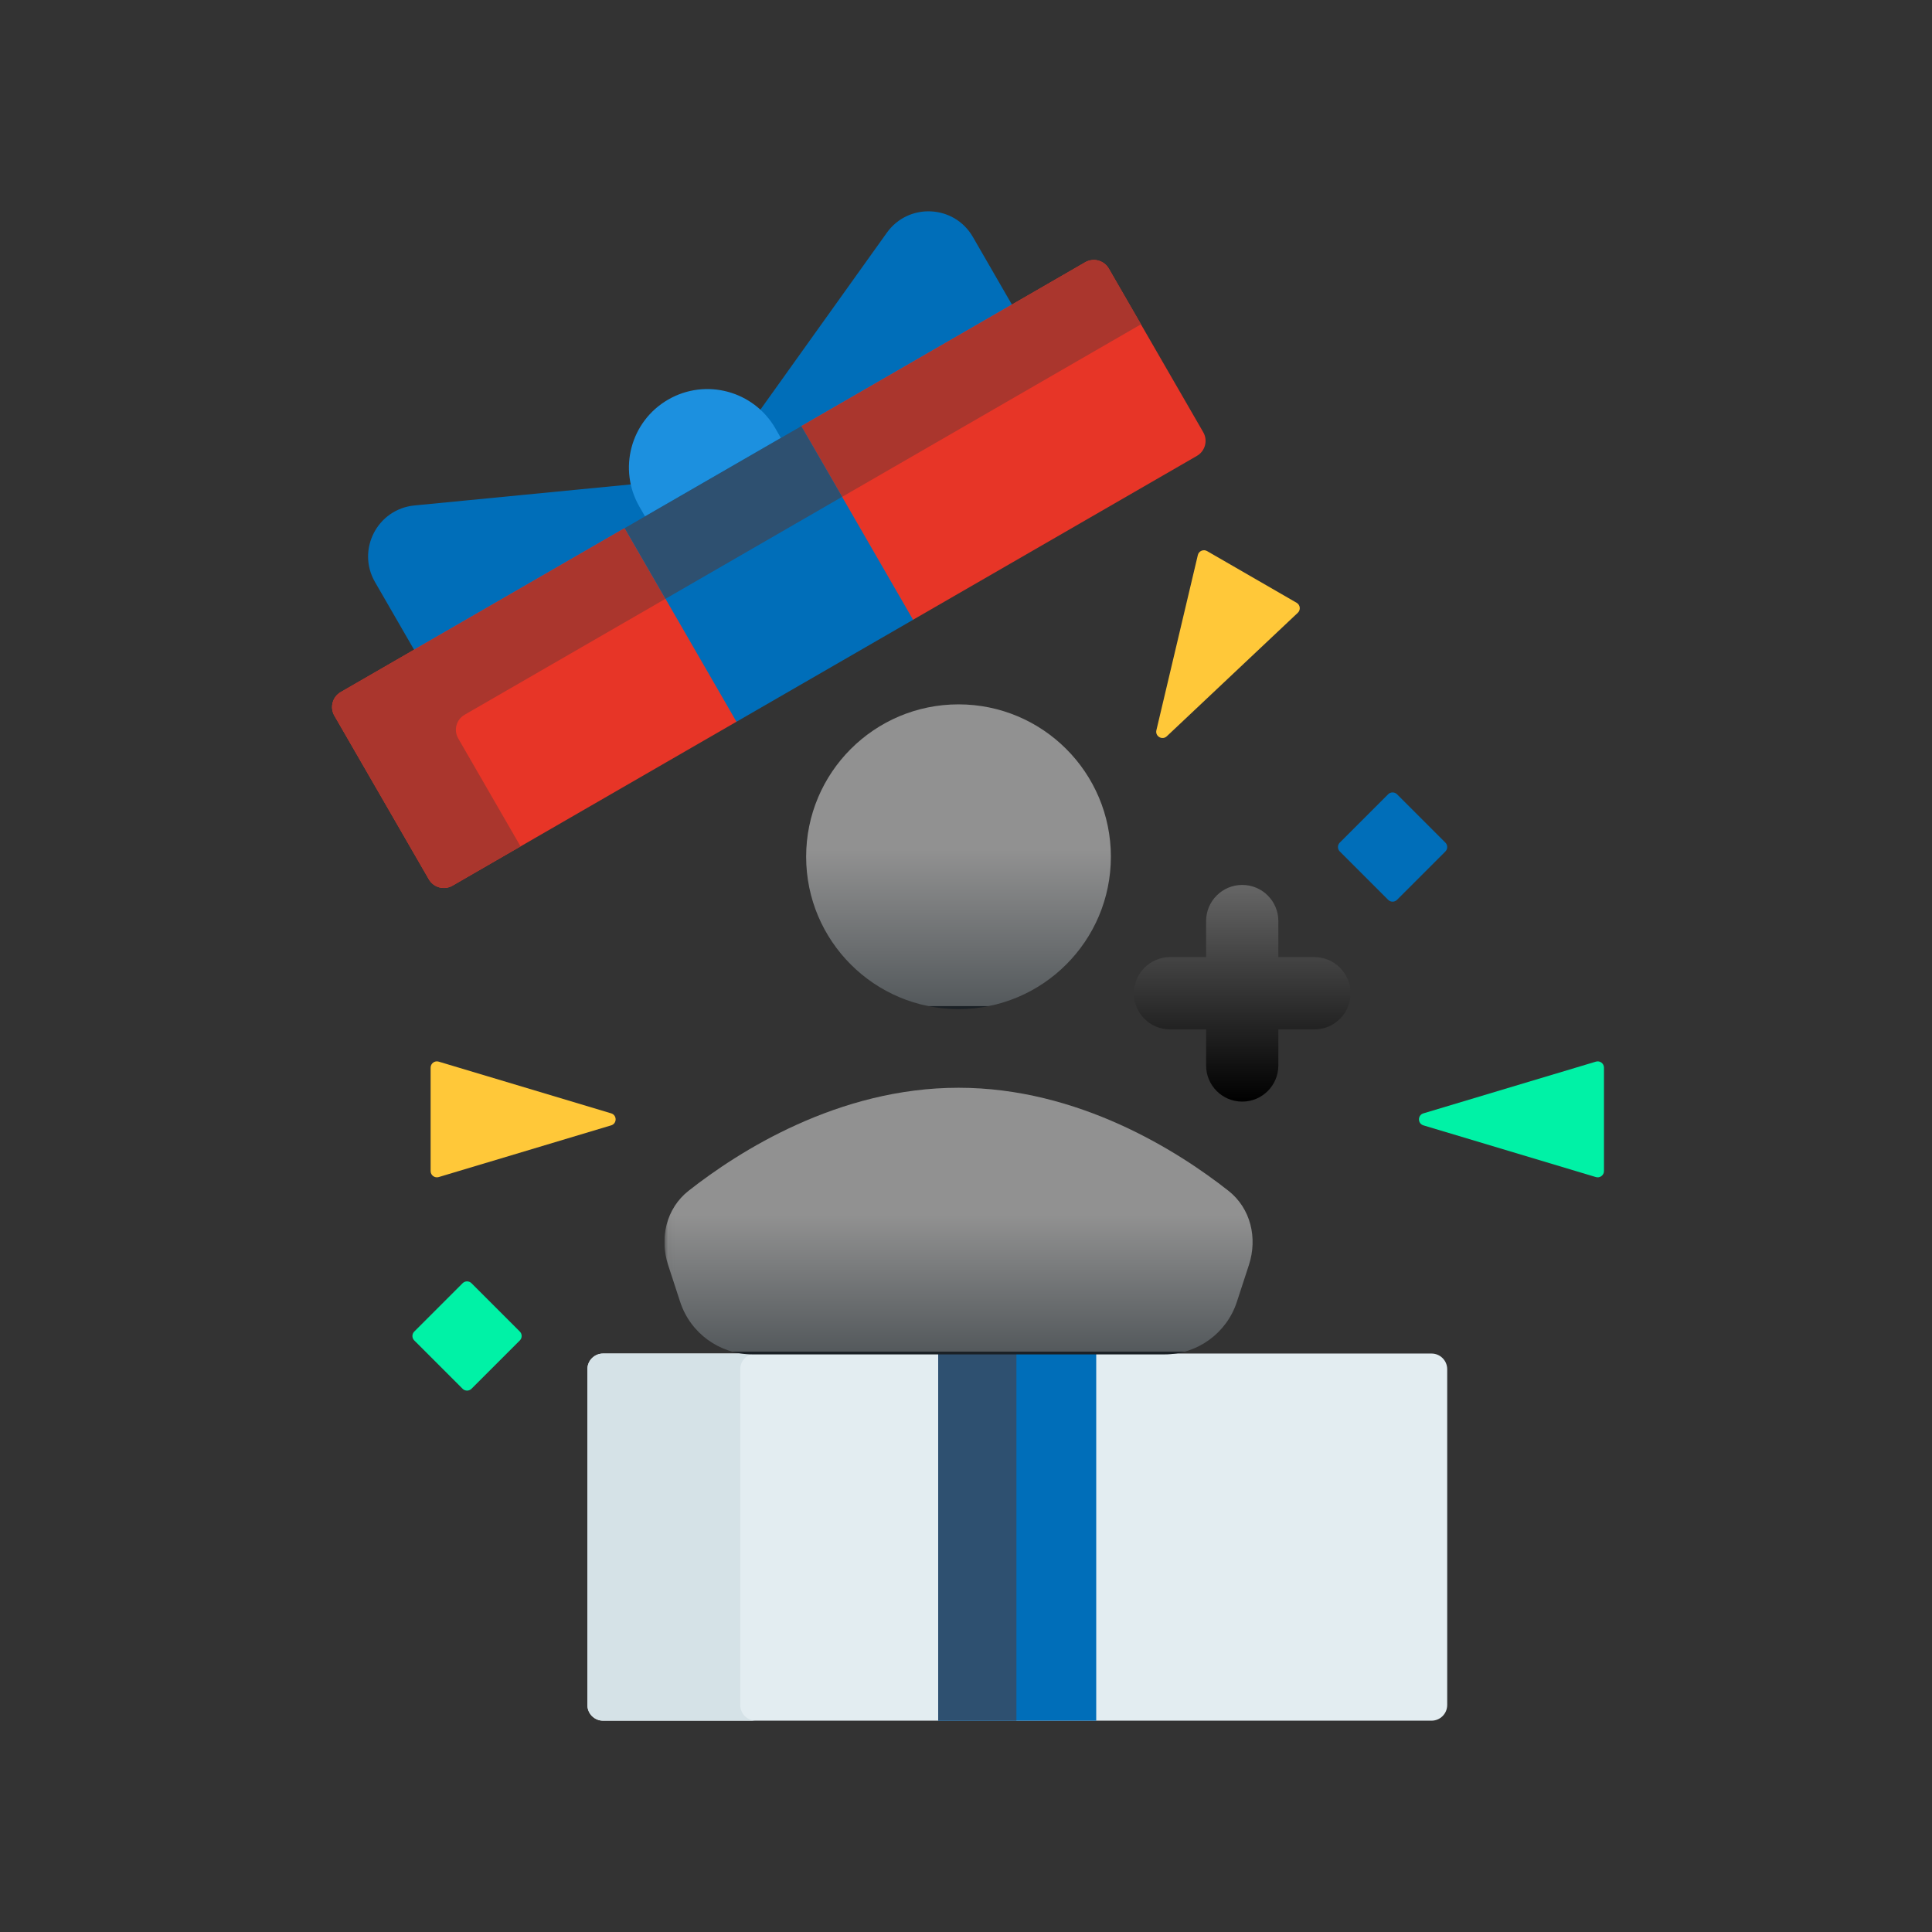
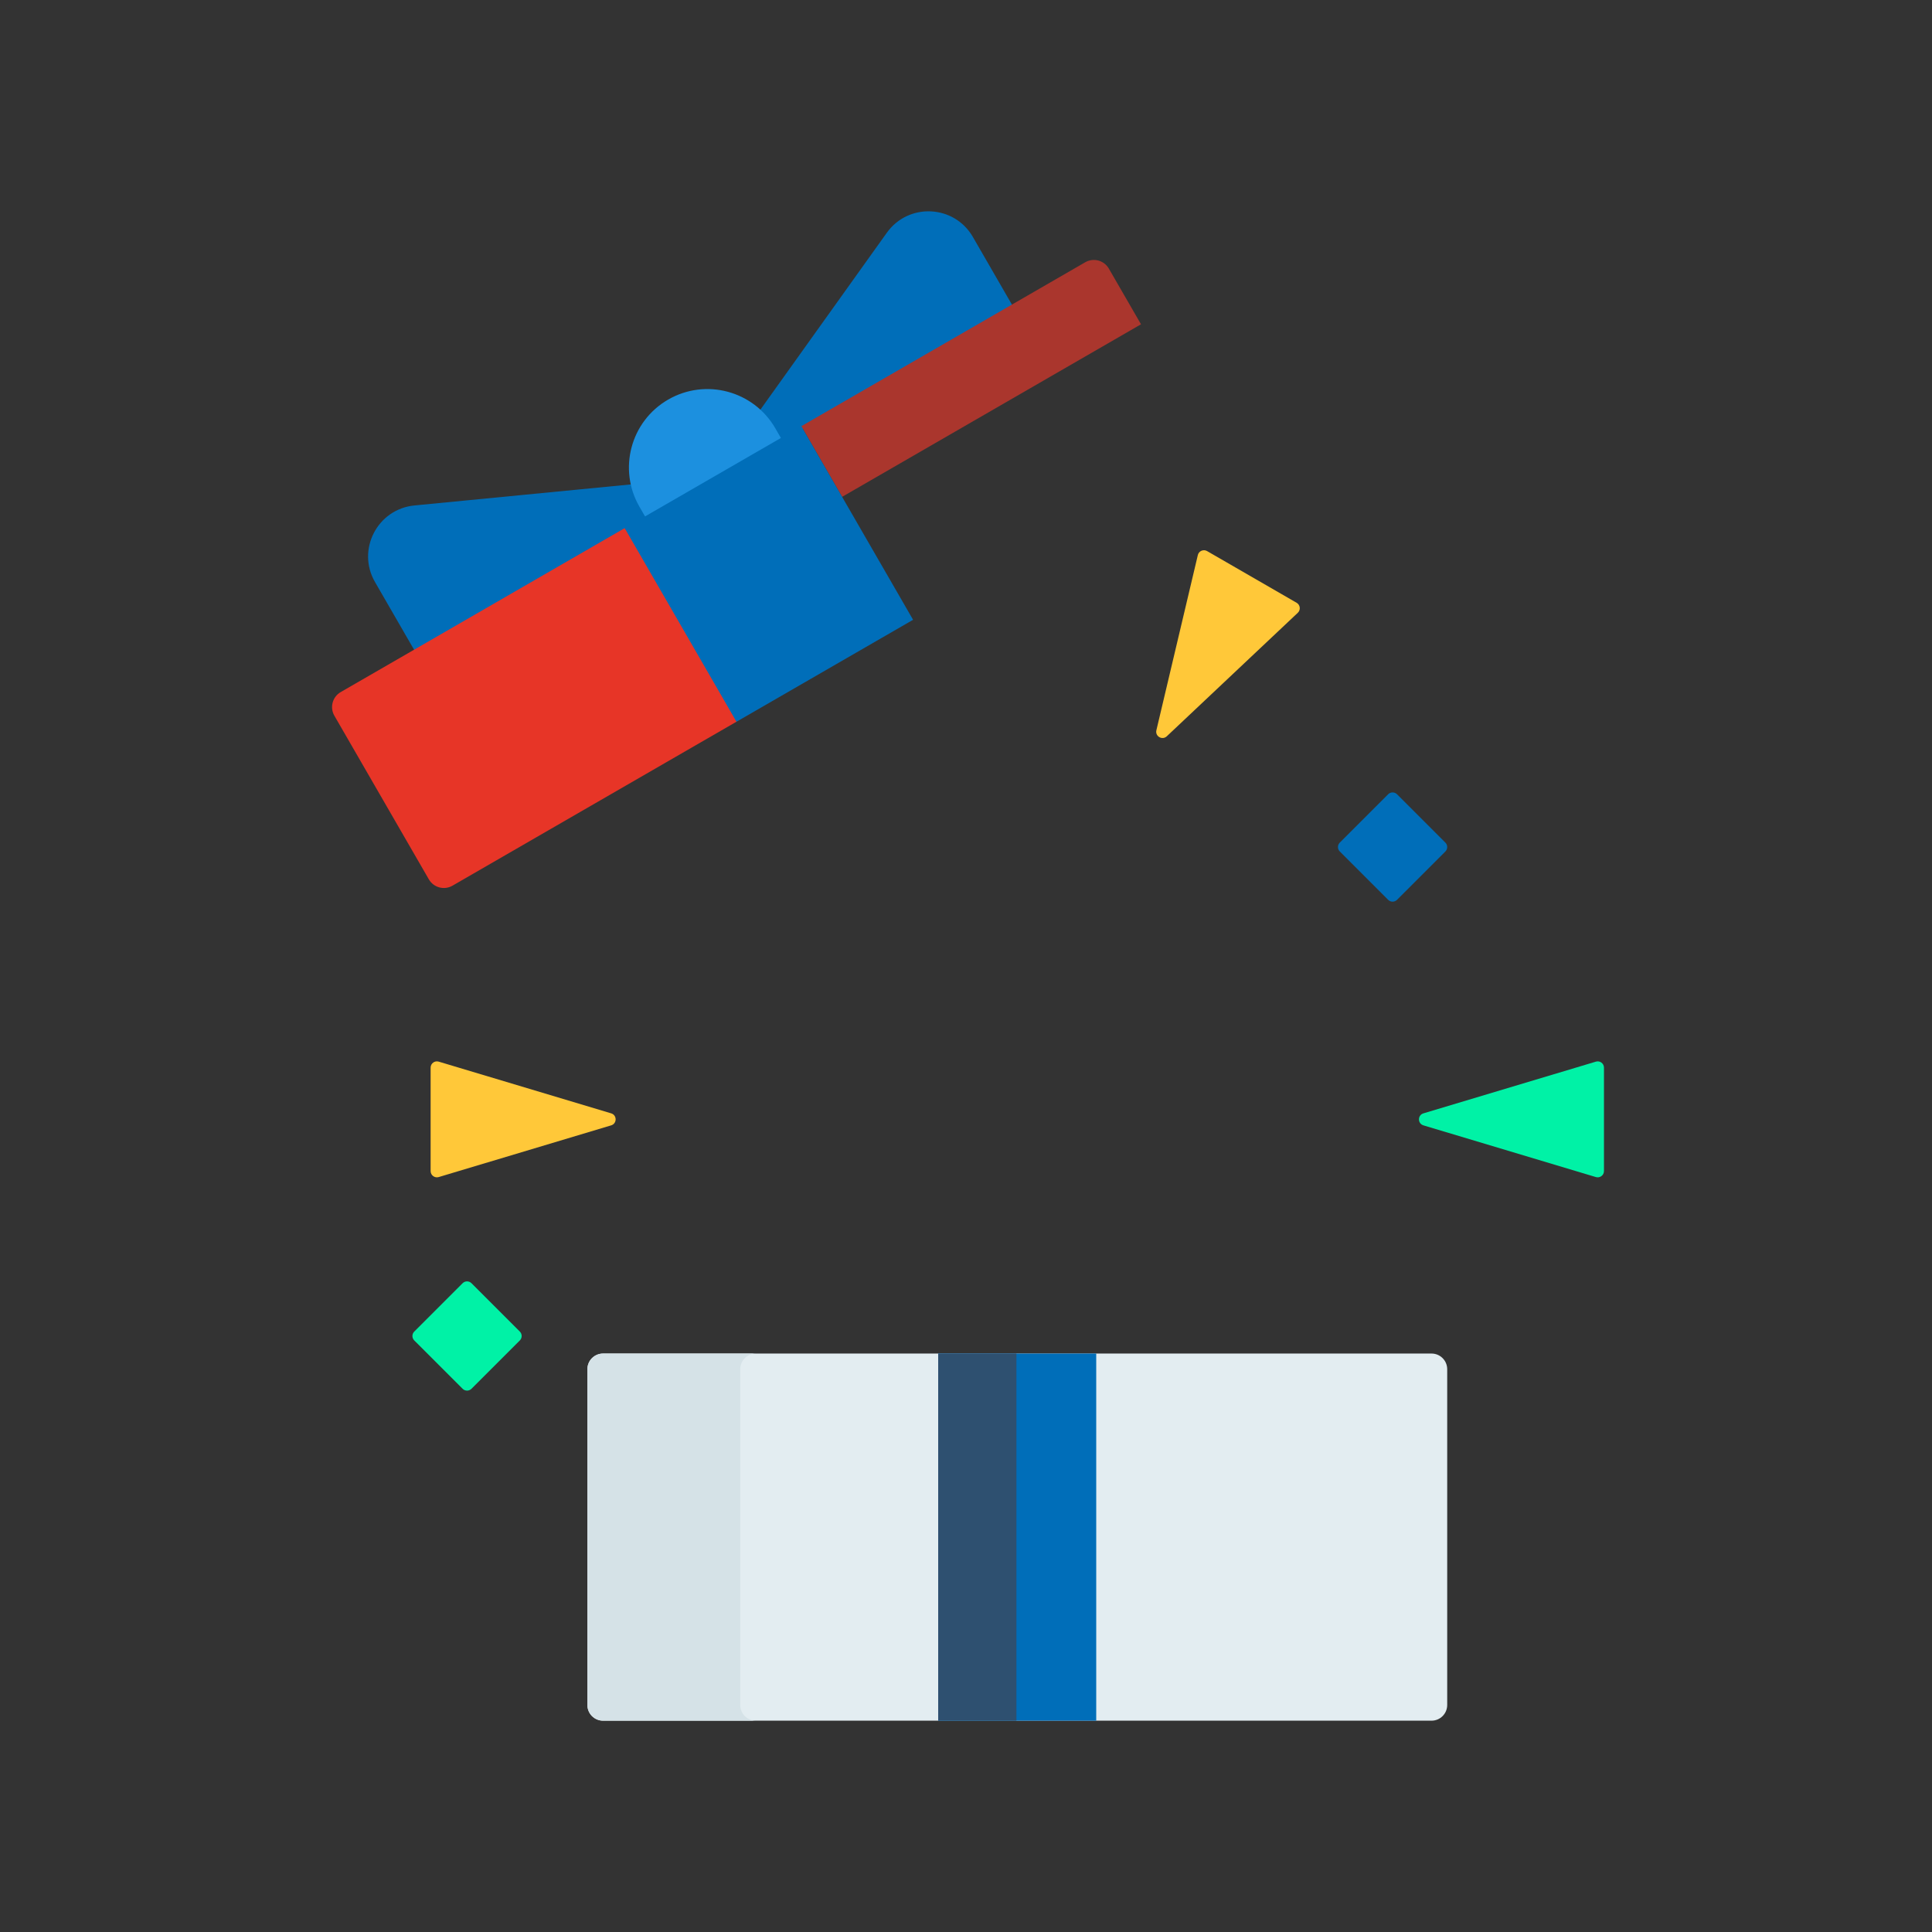
<svg xmlns="http://www.w3.org/2000/svg" width="256" height="256" viewBox="0 0 256 256" fill="none">
  <rect x="0" y="0" width="256" height="256" fill="#333333" stroke="none" />
  <path d="M189.683 227.999H79.911C78.763 227.999 77.832 227.068 77.832 225.92V181.43C77.832 180.281 78.763 179.351 79.911 179.351H189.683C190.831 179.351 191.762 180.281 191.762 181.43V225.92C191.762 227.068 190.831 227.999 189.683 227.999Z" fill="#E3EDF1" />
  <path d="M98.085 225.92V181.43C98.085 180.281 99.016 179.351 100.164 179.351H79.911C78.763 179.351 77.832 180.281 77.832 181.43V225.92C77.832 227.068 78.763 227.999 79.911 227.999H100.164C99.016 227.999 98.085 227.068 98.085 225.92Z" fill="#D5E2E7" />
  <path d="M124.316 179.351H145.255V228H124.316V179.351Z" fill="#006EB9" />
  <path d="M124.316 179.351H134.681V228H124.316V179.351Z" fill="#2E5070" />
  <path d="M102.404 56.945L103.339 58.564L134.281 40.7L128.909 31.394C126.441 27.119 120.379 26.825 117.509 30.841L100.523 54.604C101.255 55.278 101.895 56.062 102.404 56.945Z" fill="#006EB9" />
  <path d="M55.063 86.432L86.005 68.567L85.07 66.948C84.553 66.053 84.191 65.109 83.975 64.15L54.911 66.977C49.998 67.455 47.222 72.852 49.69 77.126L55.063 86.432Z" fill="#006EB9" />
  <path d="M85.665 68.764L103.667 58.37L102.733 56.751C99.862 51.78 93.506 50.076 88.534 52.947C83.563 55.816 81.86 62.173 84.73 67.145L85.665 68.764Z" fill="#1C90DF" />
  <path d="M97.719 95.103L83.299 70.127L82.766 69.984L45.148 91.703C44.05 92.336 43.674 93.74 44.308 94.838L56.824 116.516C57.458 117.614 58.861 117.99 59.959 117.356L97.577 95.638L97.719 95.103Z" fill="#E73527" />
-   <path d="M159.437 57.272L146.921 35.593C146.287 34.495 144.884 34.119 143.786 34.753L106.168 56.472L106.025 57.006L120.446 81.982L120.979 82.125L158.597 60.407C159.694 59.773 160.071 58.369 159.437 57.272Z" fill="#E73527" />
  <path d="M111.584 65.836L151.189 42.97L146.93 35.593C146.297 34.495 144.893 34.12 143.795 34.753L106.178 56.472L111.584 65.836Z" fill="#AA362D" />
-   <path d="M61.556 94.714L88.172 79.348L82.766 69.984L45.148 91.702C44.05 92.336 43.674 93.739 44.308 94.837L56.824 116.516C57.458 117.613 58.861 117.99 59.959 117.356L68.974 112.151L60.717 97.849C60.083 96.752 60.459 95.348 61.556 94.714Z" fill="#AA362D" />
  <path d="M82.775 69.984L106.178 56.472L120.989 82.125L97.586 95.636L82.775 69.984Z" fill="#006EB9" />
-   <path d="M82.775 69.98L106.178 56.468L111.584 65.832L88.182 79.344L82.775 69.98Z" fill="#2E5070" />
  <path d="M154.607 97.561L171.965 81.198C172.371 80.816 172.293 80.151 171.811 79.872L159.944 73.021C159.462 72.743 158.847 73.008 158.719 73.55L153.227 96.764C153.038 97.567 154.007 98.127 154.607 97.561Z" fill="#FFC839" />
  <path d="M188.614 149.117L211.464 155.968C211.998 156.128 212.534 155.728 212.534 155.171V141.469C212.534 140.912 211.998 140.512 211.464 140.672L188.614 147.524C187.824 147.76 187.824 148.879 188.614 149.117Z" fill="#00F2A6" />
  <path d="M80.981 147.523L58.131 140.672C57.597 140.512 57.06 140.911 57.06 141.468V155.171C57.06 155.728 57.597 156.127 58.131 155.967L80.981 149.116C81.771 148.879 81.771 147.76 80.981 147.523Z" fill="#FFC839" />
  <path d="M183.936 105.243L177.531 111.649C177.206 111.974 177.206 112.501 177.531 112.826L183.936 119.231C184.261 119.556 184.788 119.556 185.113 119.231L191.519 112.826C191.843 112.501 191.843 111.974 191.519 111.649L185.113 105.243C184.788 104.919 184.261 104.919 183.936 105.243Z" fill="#006EB9" />
  <path d="M61.298 170.033L54.892 176.439C54.567 176.763 54.567 177.29 54.892 177.615L61.298 184.021C61.622 184.345 62.149 184.345 62.474 184.021L68.88 177.615C69.204 177.29 69.204 176.764 68.88 176.439L62.474 170.033C62.149 169.708 61.622 169.708 61.298 170.033Z" fill="#00F2A6" />
  <g clip-path="url(#clip0_776_3863)">
    <mask id="mask0_776_3863" style="mask-type:luminance" maskUnits="userSpaceOnUse" x="88" y="88" width="96" height="97">
-       <path d="M88.039 88.547H183.743V184.25H88.039V88.547Z" fill="white" />
-     </mask>
+       </mask>
    <g mask="url(#mask0_776_3863)">
      <path d="M159.816 141.184C159.816 143.827 161.959 145.969 164.602 145.969C167.244 145.969 169.387 143.827 169.387 141.184V136.399H174.172C176.815 136.399 178.957 134.256 178.957 131.613C178.957 128.971 176.815 126.828 174.172 126.828H169.387V122.043C169.387 119.4 167.244 117.258 164.602 117.258C161.959 117.258 159.816 119.4 159.816 122.043V126.828H155.031C152.388 126.828 150.246 128.971 150.246 131.613C150.246 134.256 152.388 136.399 155.031 136.399H159.816V141.184Z" fill="url(#paint0_linear_776_3863)" />
      <path d="M147.197 113.522C147.197 124.672 138.158 133.711 127.008 133.711C115.858 133.711 106.818 124.672 106.818 113.522C106.818 102.371 115.858 93.332 127.008 93.332C138.158 93.332 147.197 102.371 147.197 113.522Z" fill="url(#paint1_linear_776_3863)" />
      <path d="M91.243 157.783C97.871 152.571 111.062 144.133 127.008 144.133C142.953 144.133 156.145 152.571 162.772 157.783C165.731 160.11 166.654 164.043 165.486 167.621L163.891 172.504C162.536 176.656 158.663 179.465 154.295 179.465H99.72C95.352 179.465 91.48 176.656 90.124 172.504L88.53 167.621C87.362 164.043 88.284 160.11 91.243 157.783Z" fill="url(#paint2_linear_776_3863)" />
    </g>
  </g>
  <defs>
    <linearGradient id="paint0_linear_776_3863" x1="164.602" y1="117.258" x2="164.602" y2="145.969" gradientUnits="userSpaceOnUse">
      <stop stop-color="#666666" />
      <stop offset="1" />
    </linearGradient>
    <linearGradient id="paint1_linear_776_3863" x1="127.008" y1="112.584" x2="127.008" y2="133.349" gradientUnits="userSpaceOnUse">
      <stop stop-color="#919191" />
      <stop offset="0.996" stop-color="#54595C" />
      <stop offset="1" stop-color="#1B2126" />
    </linearGradient>
    <linearGradient id="paint2_linear_776_3863" x1="127.008" y1="160.979" x2="127.008" y2="179.149" gradientUnits="userSpaceOnUse">
      <stop stop-color="#919191" />
      <stop offset="0.996" stop-color="#54595C" />
      <stop offset="1" stop-color="#1B2126" />
    </linearGradient>
    <clipPath id="clip0_776_3863">
      <rect width="95.704" height="95.704" fill="white" transform="translate(88.039 88.547)" />
    </clipPath>
  </defs>
</svg>